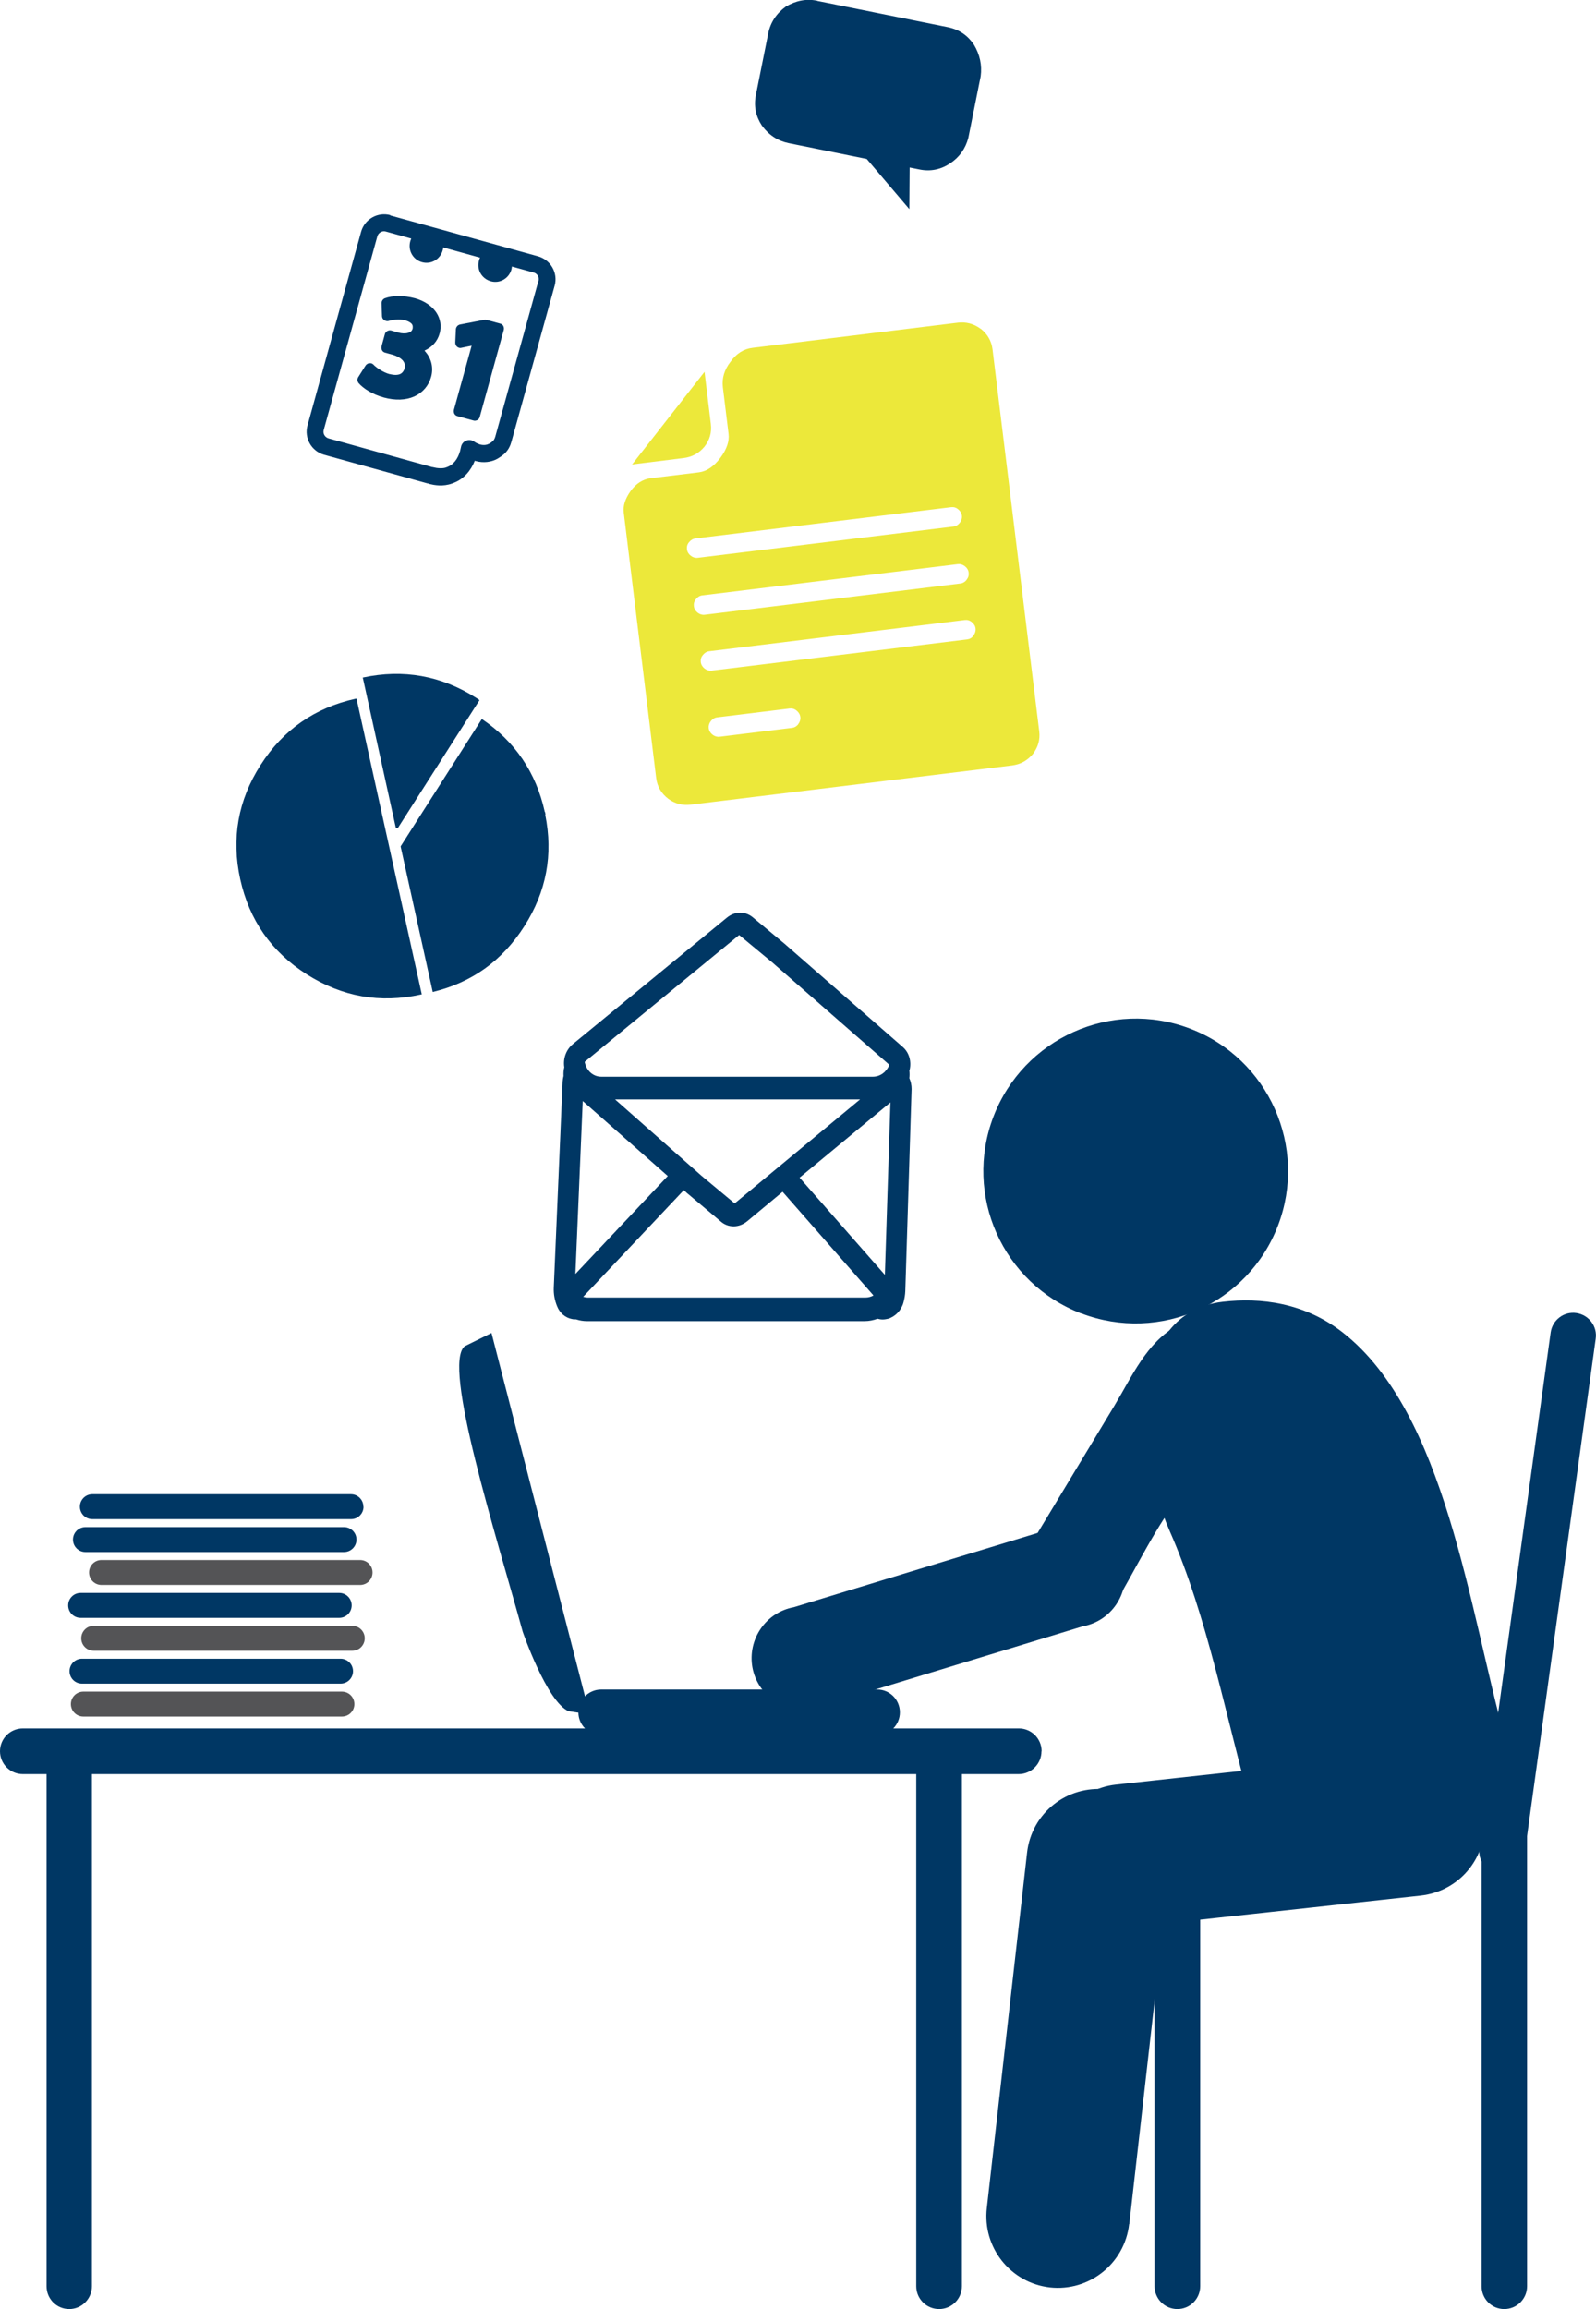
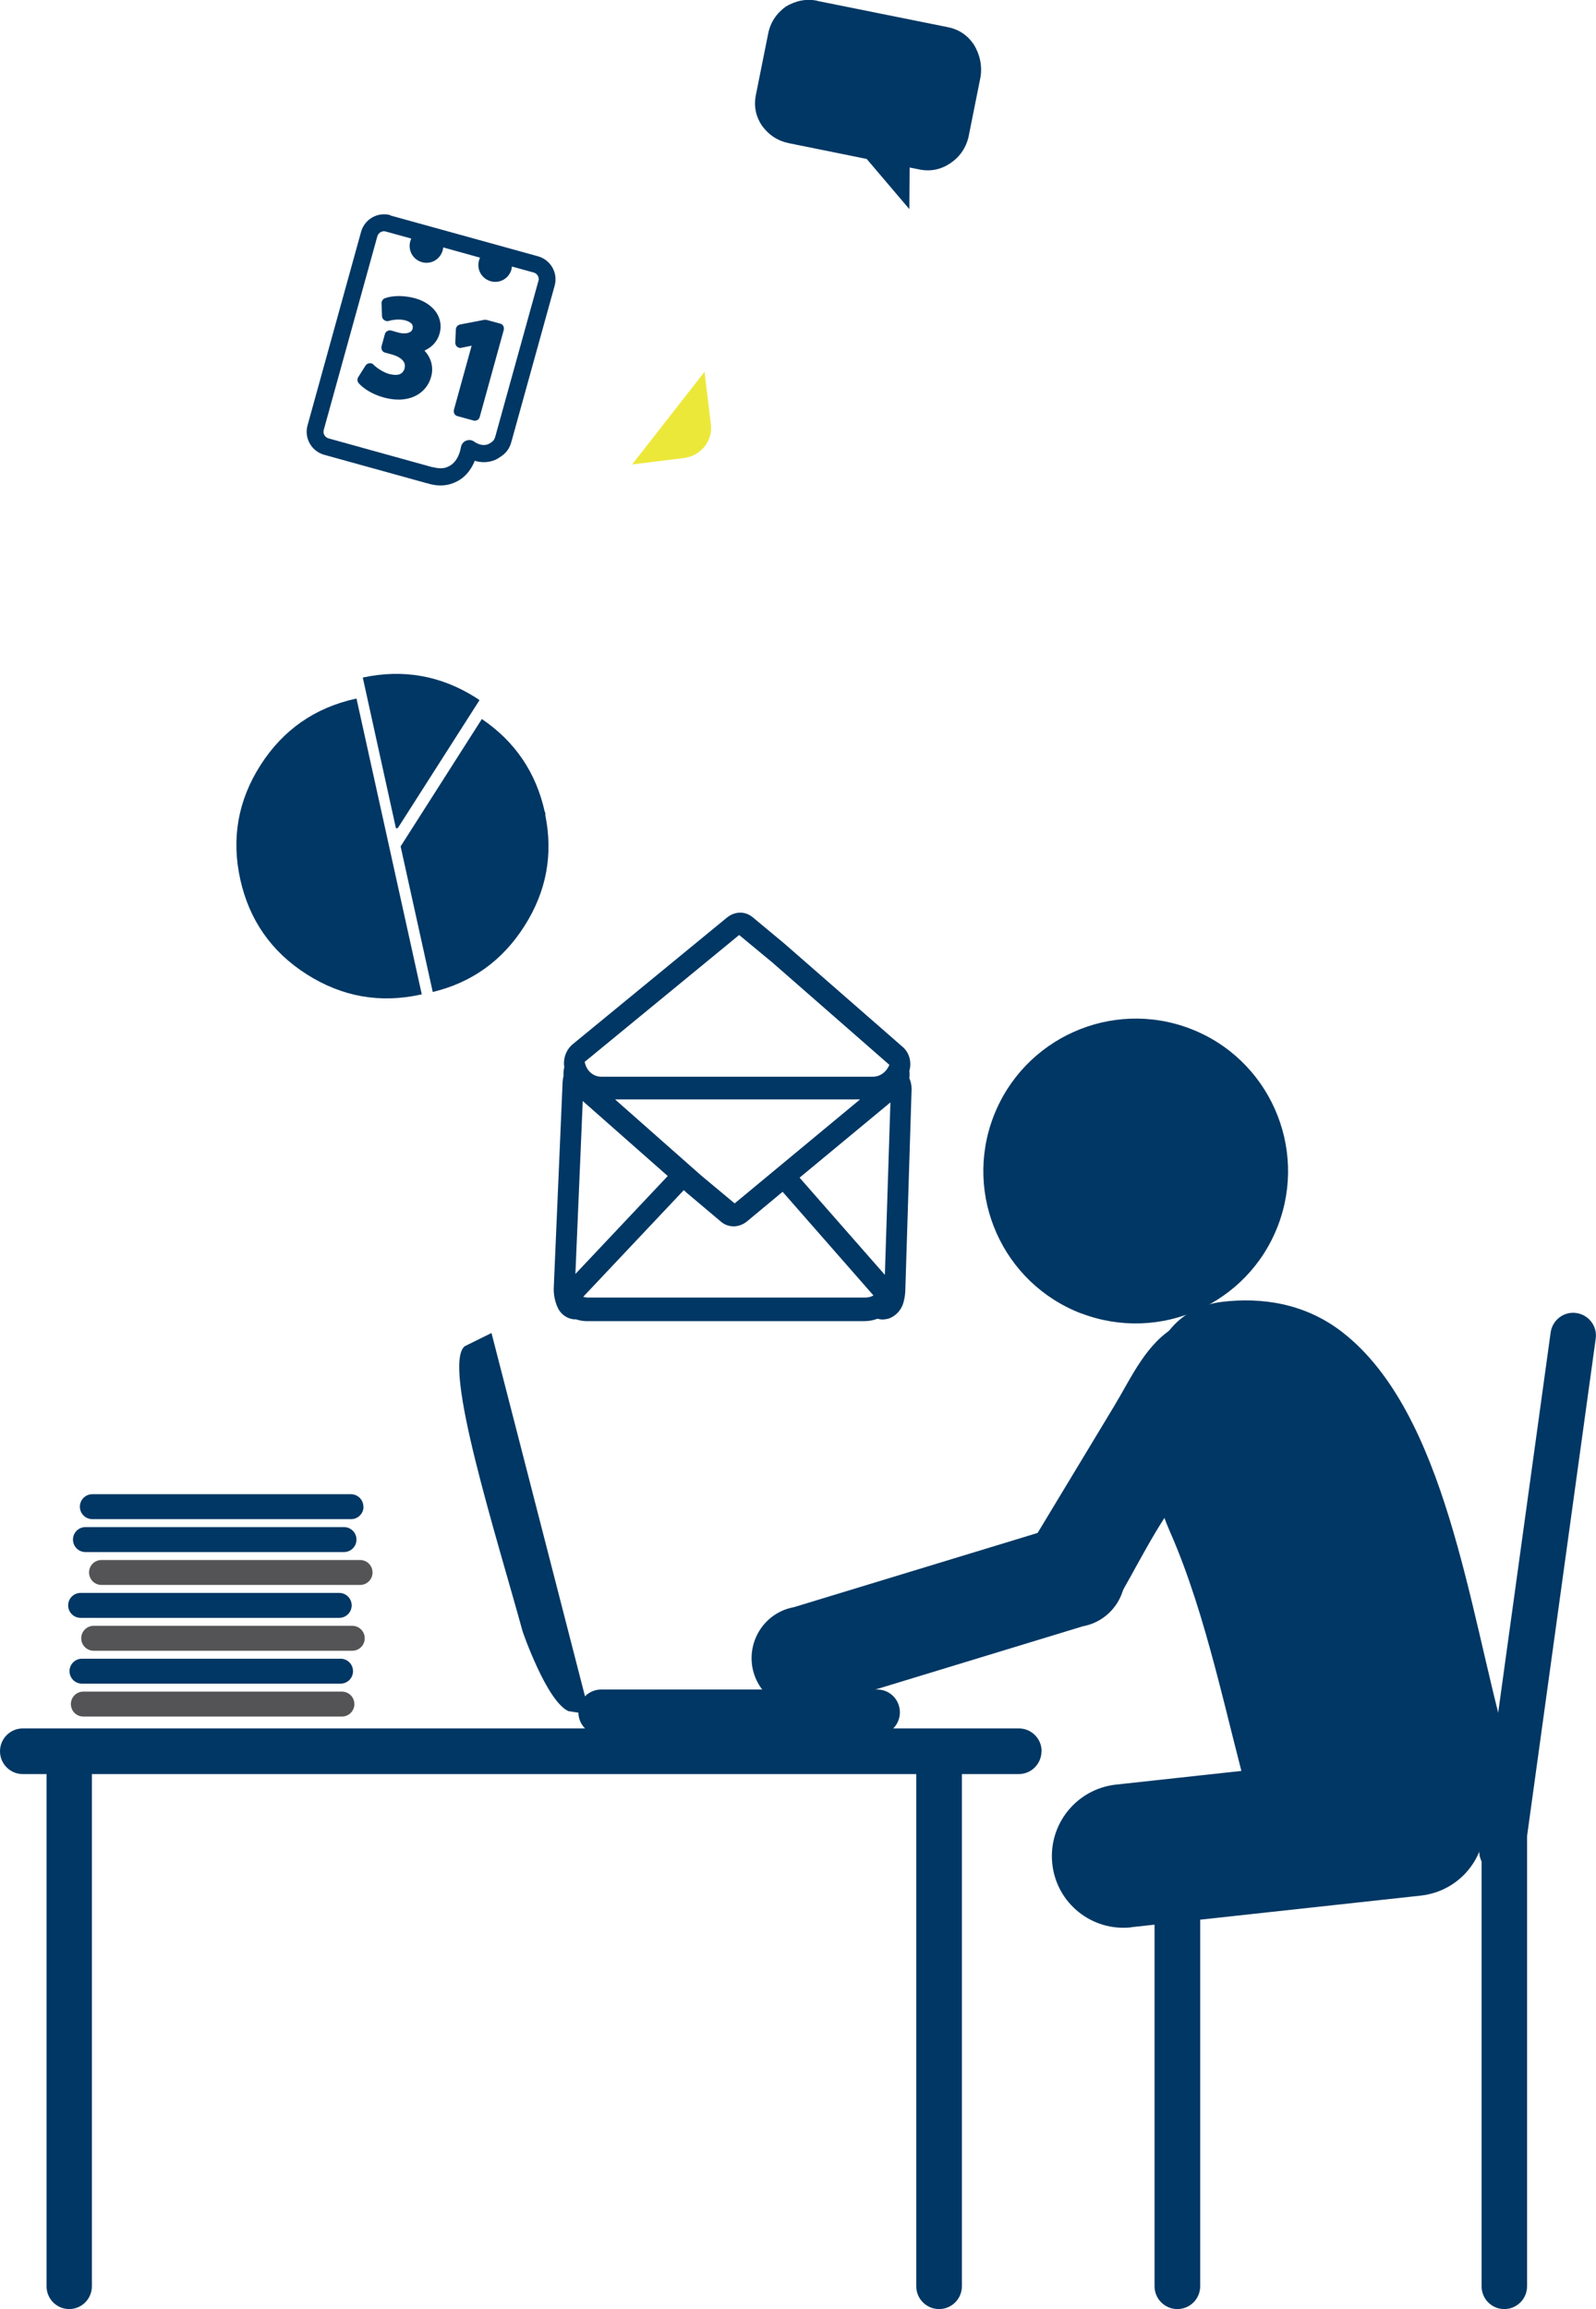
<svg xmlns="http://www.w3.org/2000/svg" id="Ebene_2" data-name="Ebene 2" viewBox="0 0 106.29 153.7">
  <defs>
    <style>
      .cls-1, .cls-2 {
        fill: #003764;
      }

      .cls-3 {
        fill: #ece83a;
      }

      .cls-4 {
        fill: #545456;
      }

      .cls-2 {
        fill-rule: evenodd;
      }
    </style>
  </defs>
  <g id="Layer_1" data-name="Layer 1">
    <g>
      <path class="cls-1" d="M54.11,113.75c-1.86,.34-3.65-.89-4-2.75h0c-.34-1.88,.89-3.68,2.76-4.02l18-5.48c1.87-.35,3.65,.89,4,2.75h0c.35,1.86-.89,3.66-2.75,4l-18.02,5.49Z" />
      <path class="cls-1" d="M74.21,106.8c-1.15,1.5-3.32,1.78-4.81,.63-1.51-1.17-1.79-3.33-.63-4.84,1.81-3,3.63-6.01,5.44-9.01,1.16-1.92,2.15-4.24,4.21-5.35,2.11-1.14,4.79-.93,6.97-.07,1.76,.71,3.95,1.97,4.6,3.86,.43,1.26,.21,2.69-.05,3.92-1.23,.3-2.41-.26-3.62-.37-6.61-.61-9.29,6.59-12.09,11.23Z" />
      <path class="cls-1" d="M72,87.42c5.24,2,11.11-.61,13.11-5.84,2-5.22-.61-11.11-5.85-13.11-5.24-2-11.1,.64-13.1,5.86-2,5.23,.61,11.09,5.85,13.1Z" />
-       <path class="cls-1" d="M75.2,148.04c-.3,2.63-2.66,4.51-5.28,4.22h0c-2.62-.3-4.5-2.66-4.2-5.29l2.68-23.65c.3-2.64,2.66-4.5,5.29-4.21h0c2.62,.3,4.5,2.64,4.2,5.28l-2.68,23.65Z" />
      <path class="cls-1" d="M75.35,128.29c-2.63,.29-4.99-1.6-5.27-4.23h0c-.28-2.62,1.61-4.98,4.24-5.27l19.26-2.1c2.64-.29,4.98,1.61,5.26,4.23h0c.29,2.63-1.59,4.97-4.23,5.26l-19.26,2.1Z" />
      <path class="cls-1" d="M100.25,115.79c1.46,5.22-1.55,6.5-5.4,7.57l-2.94,.82c-3.85,1.07-7.09,1.53-8.54-3.69-1.69-6.05-2.96-12.87-5.45-18.53-2.53-5.77-2.75-14.58,3.52-15.31,2.51-.29,5.43,.05,7.99,2.05,6.85,5.36,8.41,18.43,10.82,27.09Z" />
    </g>
    <path class="cls-1" d="M32.73,88.73l-1.78,.88c-1.53,1.22,2.1,12.59,3.86,19,0,0,1.6,4.65,3.05,5.29l1.41,.22-6.54-25.4Z" />
    <path class="cls-1" d="M69.36,116.57c0,.84-.68,1.52-1.52,1.52H1.52c-.84,0-1.52-.68-1.52-1.52H0c0-.84,.68-1.52,1.52-1.52H67.85c.84,0,1.52,.68,1.52,1.52h0Z" />
    <path class="cls-1" d="M62.54,116.01c.84,0,1.52,.68,1.52,1.51v34.66c0,.84-.68,1.52-1.52,1.52h0c-.84,0-1.52-.68-1.52-1.52v-34.66c0-.84,.68-1.51,1.52-1.51h0Z" />
    <path class="cls-1" d="M4.61,116.01c.84,0,1.51,.68,1.51,1.51v34.66c0,.84-.68,1.52-1.51,1.52h0c-.84,0-1.51-.68-1.51-1.52v-34.66c0-.84,.68-1.51,1.51-1.51h0Z" />
    <path class="cls-1" d="M104.98,87.4c.83,.12,1.41,.88,1.29,1.71l-4.74,34.33c-.12,.83-.88,1.41-1.71,1.29h0c-.83-.12-1.41-.88-1.29-1.71l4.74-34.33c.12-.83,.88-1.41,1.71-1.29h0Z" />
    <path class="cls-1" d="M100.18,116.01c.84,0,1.52,.68,1.52,1.51v34.66c0,.84-.68,1.52-1.52,1.52h0c-.84,0-1.51-.68-1.51-1.52v-34.66c0-.84,.68-1.51,1.51-1.51h0Z" />
    <path class="cls-1" d="M76.89,122.98v29.2c0,.84,.68,1.52,1.52,1.52s1.52-.68,1.52-1.52v-28.92c-1.01-.07-2.02-.16-3.03-.28Z" />
    <path class="cls-1" d="M59.93,113.98c0,.84-.68,1.52-1.51,1.52h-18.38c-.84,0-1.52-.68-1.52-1.52h0c0-.84,.68-1.52,1.52-1.52h18.38c.84,0,1.51,.68,1.51,1.52h0Z" />
    <path class="cls-4" d="M23.6,113.43c0,.46-.37,.83-.83,.83H5.55c-.46,0-.83-.37-.83-.83h0c0-.46,.37-.83,.83-.83H22.77c.46,0,.83,.37,.83,.83h0Z" />
    <path class="cls-1" d="M23.51,111.24c0,.46-.37,.83-.83,.83H5.46c-.46,0-.83-.37-.83-.83h0c0-.46,.37-.83,.83-.83H22.68c.46,0,.83,.37,.83,.83h0Z" />
    <path class="cls-4" d="M24.29,109.05c0,.46-.37,.83-.83,.83H6.24c-.46,0-.83-.37-.83-.83h0c0-.46,.37-.83,.83-.83H23.46c.46,0,.83,.37,.83,.83h0Z" />
    <path class="cls-1" d="M23.42,106.86c0,.46-.37,.83-.83,.83H5.37c-.46,0-.83-.37-.83-.83h0c0-.46,.37-.83,.83-.83H22.59c.46,0,.83,.37,.83,.83h0Z" />
    <path class="cls-4" d="M24.81,104.67c0,.46-.37,.83-.83,.83H6.76c-.46,0-.83-.37-.83-.83h0c0-.46,.37-.83,.83-.83H23.98c.46,0,.83,.37,.83,.83h0Z" />
    <path class="cls-1" d="M23.74,102.48c0,.46-.37,.83-.83,.83H5.69c-.46,0-.83-.37-.83-.83h0c0-.46,.37-.83,.83-.83H22.91c.46,0,.83,.37,.83,.83h0Z" />
    <path class="cls-1" d="M24.21,100.29c0,.46-.37,.83-.83,.83H6.15c-.46,0-.83-.37-.83-.83h0c0-.46,.37-.83,.83-.83H23.37c.46,0,.83,.37,.83,.83h0Z" />
    <g>
      <path class="cls-2" d="M31.93,46.61l-5.43,8.5-.13,.03-2.21-10.04c2.7-.58,5.22-.13,7.55,1.35,.08,.05,.15,.1,.23,.16Z" />
      <path class="cls-2" d="M36.29,54.04c.02,.07,.04,.13,.04,.19h-.02c.54,2.65,.08,5.12-1.39,7.42-1.46,2.29-3.49,3.75-6.1,4.38l-2.14-9.69,5.41-8.48c2.21,1.5,3.61,3.56,4.19,6.18Z" />
      <path class="cls-2" d="M23.74,46.49l4.35,19.7s-.04,0-.06,.01c-2.72,.6-5.25,.15-7.61-1.35-2.35-1.5-3.82-3.61-4.42-6.32-.6-2.72-.15-5.26,1.35-7.6,1.5-2.35,3.62-3.82,6.33-4.42,.02,0,.04,0,.06-.01Z" />
    </g>
    <path class="cls-2" d="M54.43,.06l8.7,1.75c.74,.15,1.31,.54,1.73,1.16,.4,.67,.55,1.37,.45,2.11l-.82,4.09c-.19,.73-.6,1.3-1.22,1.71-.62,.41-1.31,.55-2.04,.4l-.65-.13-.02,2.77-2.84-3.34-5.19-1.05c-.73-.15-1.33-.54-1.79-1.17-.41-.62-.55-1.3-.4-2.04l.82-4.09c.15-.74,.54-1.33,1.17-1.79,.67-.4,1.37-.54,2.1-.39Z" />
    <path class="cls-1" d="M60.57,71.25h0c.15-.58-.02-1.19-.45-1.56l-7.79-6.8s-.02-.02-.02-.02l-2.2-1.83c-.24-.19-.52-.29-.81-.29-.31,0-.62,.11-.89,.33l-10.26,8.42c-.45,.37-.66,.96-.57,1.54h0c-.05,.2-.06,.39-.05,.58-.03,.12-.05,.24-.06,.37l-.59,13.71c-.02,.43,.06,.86,.23,1.27,.18,.44,.55,.75,.99,.83,.07,.02,.15,.02,.22,.02,.01,0,.03,0,.05,0,0,0,.01,0,.02,.01,.22,.07,.46,.11,.69,.11h18.5c.29,0,.59-.06,.86-.16,.11,.03,.23,.05,.34,.05,.12,0,.24-.02,.37-.05,.48-.15,.88-.56,1.02-1.09,.07-.26,.11-.5,.12-.75l.42-13.45c0-.25-.05-.5-.15-.72,.02-.17,.02-.34,0-.51Zm-1.64,13.61l-5.68-6.47,6.05-5.01-.37,11.48Zm-9.7-22.62l2.21,1.83,7.79,6.81c-.19,.47-.61,.79-1.1,.79h-18.09c-.55,0-1-.42-1.1-.99l10.27-8.43h.02Zm-.3,17.85h-.02s-2.22-1.85-2.22-1.85l-5.73-5.06h16.32l-8.35,6.92Zm-10.13-6.81l5.67,5-6.15,6.52,.49-11.52Zm.35,13.09c-.1,0-.21-.02-.31-.05l6.7-7.1,.25,.23s.02,.01,.03,.02l2.22,1.87c.23,.19,.52,.29,.82,.29s.62-.11,.89-.33l2.37-1.97,6.05,6.9c-.16,.09-.34,.14-.53,.14h-18.49Z" />
    <g>
      <path class="cls-3" d="M45.53,30.49c.56-.07,1.02-.32,1.38-.75,.36-.46,.5-.96,.43-1.52l-.42-3.47-4.85,6.2,.06-.04,3.4-.42Z" />
-       <path class="cls-3" d="M65.3,21.88c-.45-.33-.96-.47-1.52-.4l-13.65,1.67c-.6,.07-1.09,.38-1.48,.93-.41,.53-.58,1.09-.51,1.69l.38,3.11c.06,.49-.12,1.03-.55,1.6-.43,.57-.9,.89-1.42,.96l-3.21,.39c-.54,.07-.99,.36-1.36,.88-.35,.5-.5,.97-.44,1.42l2.16,17.66c.07,.56,.33,1.01,.79,1.37,.45,.34,.96,.47,1.52,.4l21.39-2.61c.56-.07,1.01-.32,1.38-.75,.35-.46,.5-.96,.43-1.52l-3.11-25.43c-.07-.55-.33-1.01-.79-1.37Zm-12.13,26.32c-.11,.14-.25,.23-.43,.25l-4.82,.59c-.17,.02-.33-.03-.47-.14-.14-.11-.23-.26-.25-.43-.02-.17,.03-.33,.14-.47,.11-.14,.25-.23,.42-.25l4.82-.59c.17-.02,.33,.02,.47,.14,.14,.11,.23,.26,.25,.43,.02,.17-.03,.33-.14,.47Zm11.66-5.89c-.11,.15-.25,.23-.42,.25l-17.02,2.08c-.17,.02-.33-.03-.47-.14-.14-.11-.23-.26-.25-.43-.02-.17,.02-.33,.14-.47,.11-.14,.25-.23,.42-.25l17.02-2.08c.17-.02,.33,.02,.47,.14,.14,.11,.23,.25,.25,.42,.02,.17-.03,.33-.14,.47Zm-.45-3.72c-.11,.14-.25,.23-.43,.25l-17.02,2.08c-.17,.02-.33-.03-.47-.14-.14-.11-.23-.25-.25-.43-.02-.17,.02-.33,.14-.47,.11-.14,.25-.23,.42-.25l17.02-2.08c.17-.02,.33,.03,.47,.14,.14,.11,.23,.25,.25,.43,.02,.17-.02,.33-.14,.47Zm-.46-3.79c-.11,.14-.25,.23-.43,.25l-17.02,2.08c-.17,.02-.33-.03-.47-.14-.14-.11-.23-.25-.25-.43-.02-.17,.02-.33,.14-.47,.11-.14,.26-.23,.43-.25l17.02-2.08c.17-.02,.33,.02,.47,.14,.14,.11,.23,.26,.25,.43,.02,.17-.03,.33-.14,.47Z" />
    </g>
    <g>
      <path class="cls-1" d="M26,14.32c-.84-.23-1.71,.26-1.95,1.1l-3.57,12.9c-.23,.84,.26,1.71,1.1,1.95l6.9,1.91h.03s.07,.02,.11,.04c.3,.07,.87,.19,1.5-.04,.07-.03,.1-.04,.1-.04,.68-.26,1.14-.82,1.4-1.47,.02,0,.04,.01,.06,.02,.51,.14,1.03,.08,1.46-.16l.03-.02,.23-.15s.03-.02,.04-.03c.42-.3,.56-.71,.62-.93l2.88-10.39c.23-.84-.26-1.71-1.11-1.95l-9.84-2.72Zm9.86,4.37l-2.88,10.39c-.04,.12-.09,.25-.22,.33-.01,0-.02,.02-.03,.03l-.16,.1c-.16,.08-.35,.11-.59,.05-.12-.04-.26-.09-.41-.2-.16-.11-.36-.13-.54-.05-.18,.07-.3,.24-.33,.42-.02,.09-.04,.18-.06,.26-.15,.54-.45,.91-.84,1.06-.05,.02-.07,.03-.08,.03h0c-.23,.1-.66,.05-.83,0-.03,0-.07-.02-.09-.02-.01,0-.02,0-.03,0l-6.89-1.91c-.24-.07-.39-.32-.32-.56l3.57-12.89c.07-.24,.32-.39,.56-.32l1.7,.47c-.03,.06-.05,.12-.07,.19-.16,.6,.18,1.21,.78,1.38,.6,.17,1.21-.18,1.38-.78,.02-.06,.03-.13,.04-.2l2.45,.68c-.03,.06-.05,.12-.07,.19-.17,.6,.18,1.21,.78,1.38,.6,.17,1.21-.18,1.38-.78,.02-.07,.02-.13,.03-.2l1.45,.4c.25,.07,.39,.32,.32,.57Z" />
      <path class="cls-1" d="M28.28,23.33c.5-.22,.86-.62,1-1.14,.13-.47,.06-.97-.23-1.4-.29-.42-.77-.76-1.42-.94,0,0,0,0,0,0-.76-.2-1.5-.18-1.99,0-.14,.05-.23,.19-.23,.33l.03,.86c0,.11,.06,.21,.15,.27,.03,.02,.07,.04,.11,.05,.06,.02,.13,.02,.2,0,.22-.07,.7-.14,1.07-.04,0,0,.01,0,.02,0,.51,.17,.52,.34,.49,.56-.05,.16-.13,.22-.31,.28-.18,.05-.43,.04-.63-.02,0,0,0,0,0,0l-.49-.14c-.09-.02-.18-.01-.26,.04-.08,.04-.14,.12-.16,.21l-.22,.8c-.02,.09-.01,.18,.03,.26,.04,.08,.12,.14,.2,.16l.51,.14s0,0,0,0c.28,.08,.53,.22,.67,.38,.13,.16,.18,.31,.12,.54,0,.01,0,.02,0,.02-.1,.26-.29,.52-.99,.35,0,0-.01,0-.02,0-.46-.13-.91-.47-1.05-.62-.04-.05-.1-.08-.16-.1-.04,0-.08-.01-.12,0-.1,0-.2,.07-.26,.16l-.48,.76c-.08,.13-.07,.29,.03,.41,.32,.36,.91,.74,1.67,.95t0,0c.77,.21,1.47,.18,2.03-.07,.56-.25,.96-.72,1.12-1.3,.19-.67-.02-1.29-.42-1.73Z" />
      <path class="cls-1" d="M33.31,21.54l-.92-.25s-.1-.01-.15,0l-1.6,.31c-.15,.03-.27,.16-.28,.32l-.04,.88c0,.11,.04,.21,.12,.28,.04,.03,.08,.05,.13,.07,.05,.01,.11,.02,.16,0l.68-.14-1.18,4.27c-.02,.09-.01,.18,.03,.26,.04,.08,.12,.14,.21,.16l1.06,.29c.09,.03,.18,.01,.26-.03,.08-.04,.14-.12,.16-.21l1.6-5.79c.02-.09,.01-.18-.03-.26-.04-.08-.12-.14-.21-.16Z" />
    </g>
  </g>
</svg>